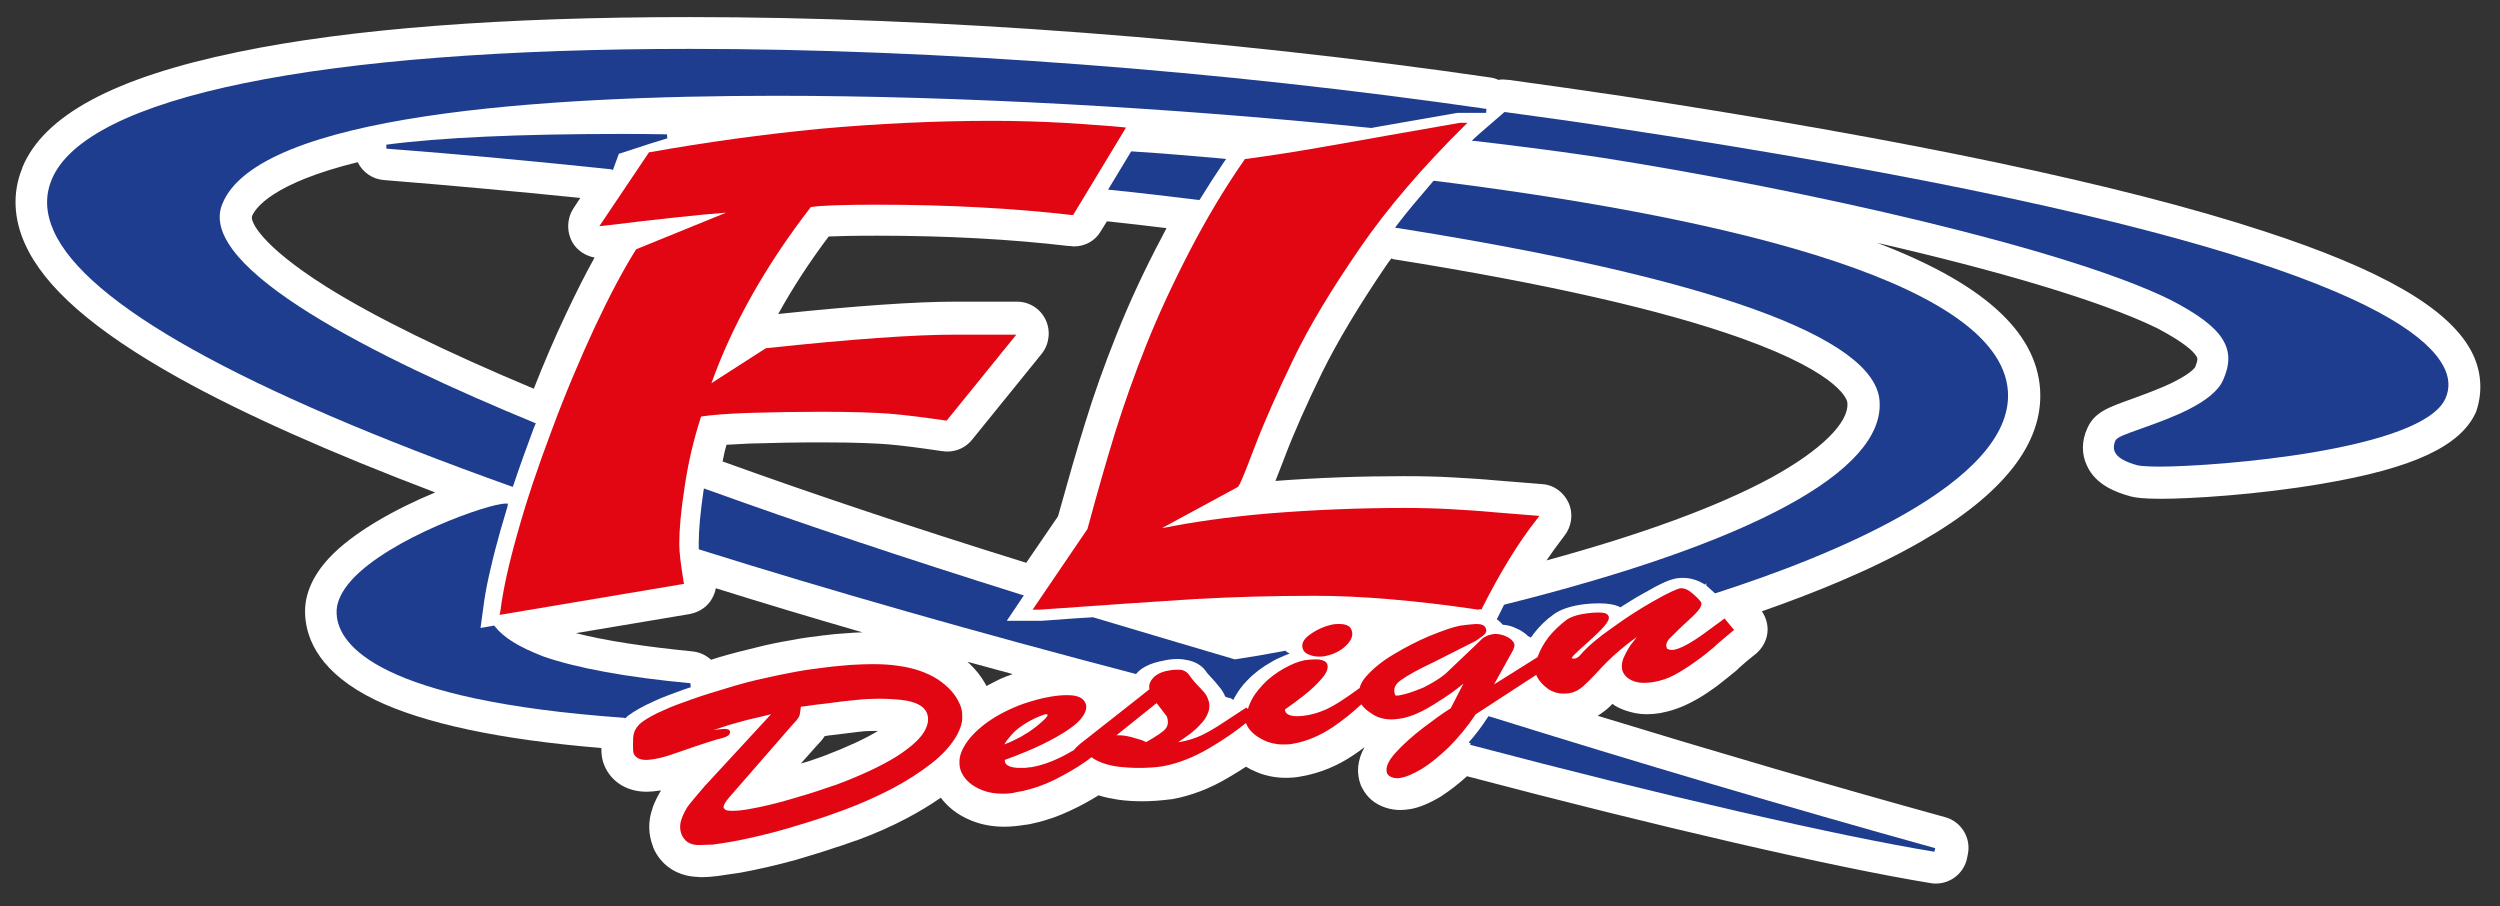
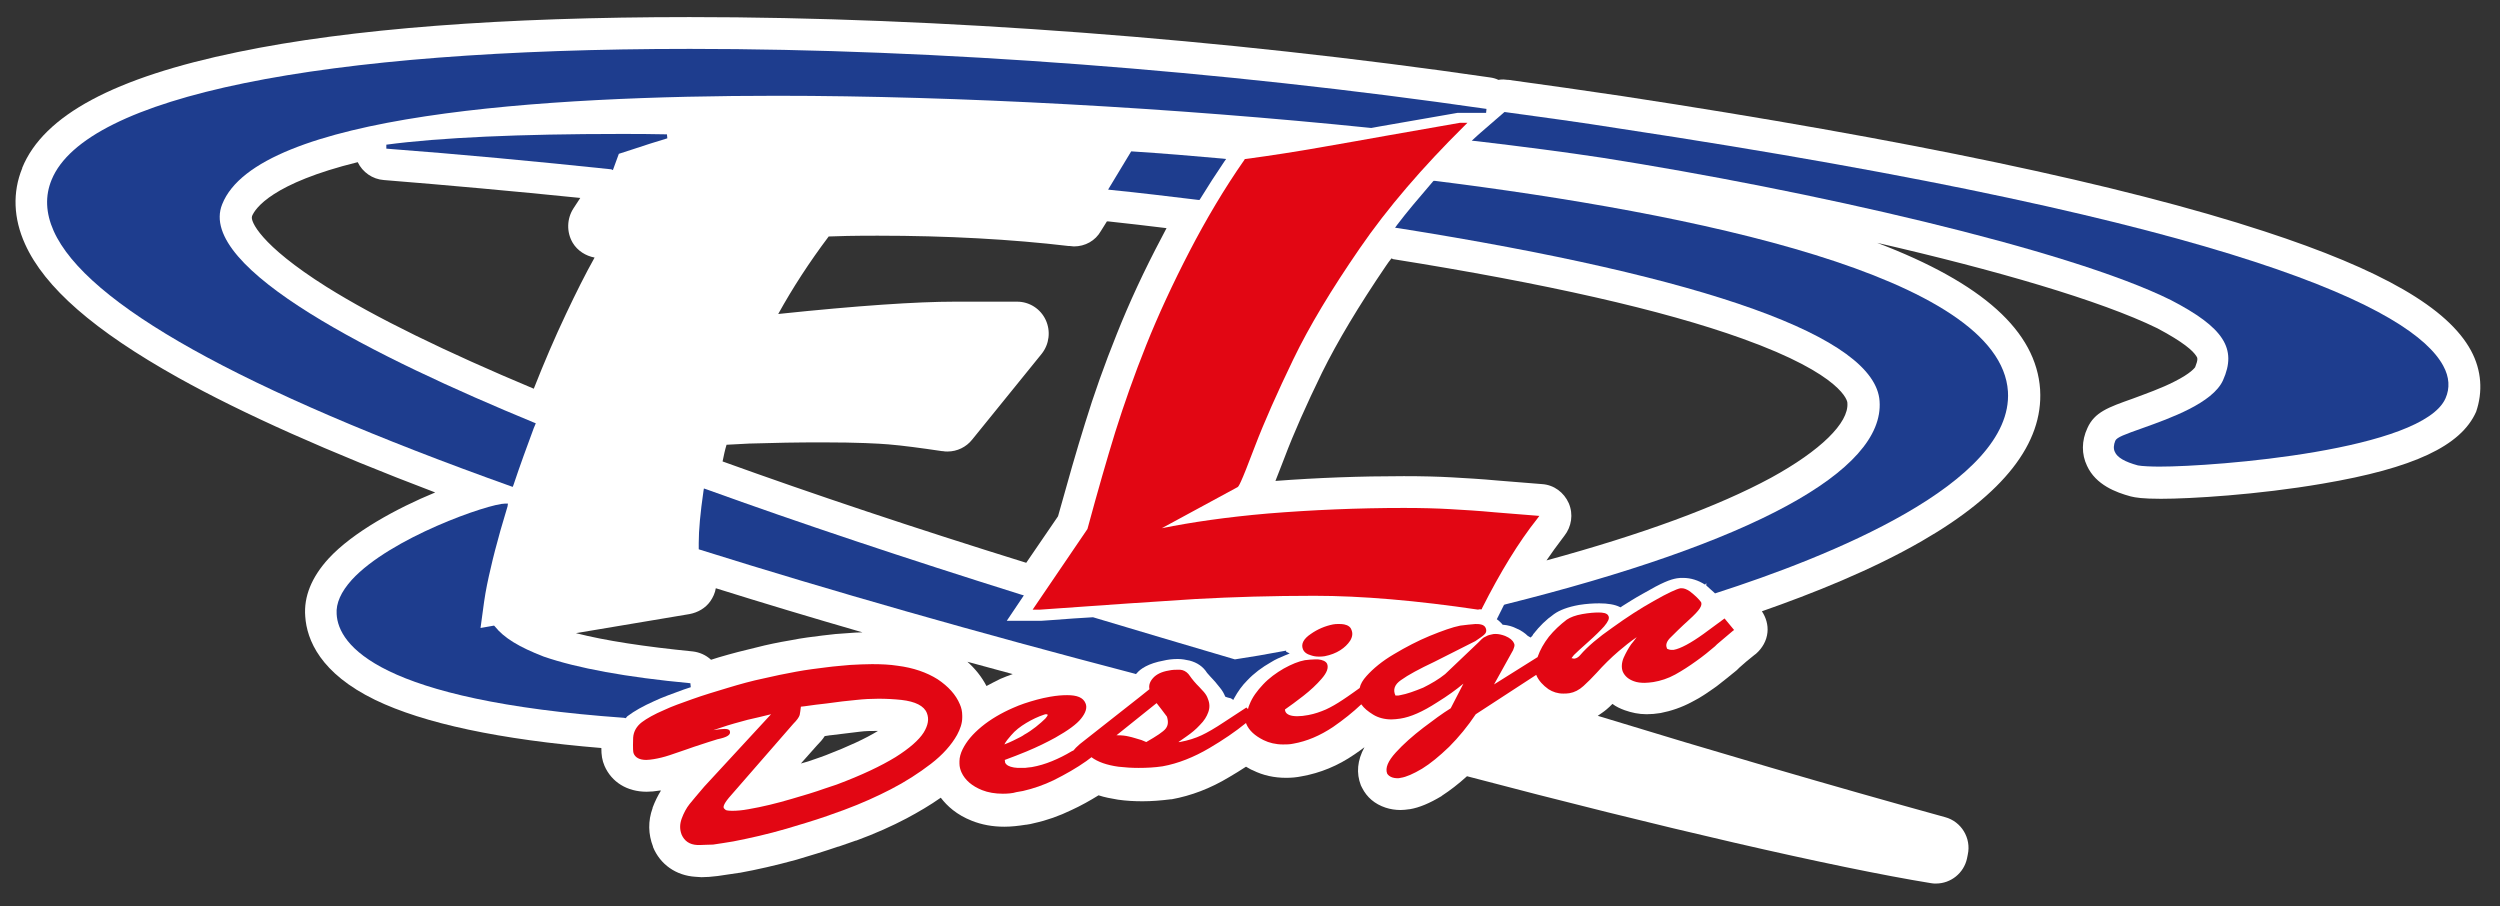
<svg xmlns="http://www.w3.org/2000/svg" version="1.0" id="Calque_1" x="0px" y="0px" viewBox="0 0 629 228" style="enable-background:new 0 0 629 228;" xml:space="preserve">
  <rect x="0" y="0" width="629" height="228" fill="#333333" stroke="none" />
  <style type="text/css">
	.st0{fill:#FFFFFF;}
	.st1{fill-rule:evenodd;clip-rule:evenodd;fill:#E20613;}
	.st2{fill-rule:evenodd;clip-rule:evenodd;fill:#1E3D8E;}
</style>
  <g>
    <path class="st0" d="M621.7,88.2c-5.8-10.7-22.3-20.3-52-30c-35.7-11.7-90-23.1-161.4-34c-9.5-1.4-19.1-2.8-28.7-4.1l-0.2,0   c-0.4,0-0.7-0.1-1.1-0.1c-0.4,0-0.9,0-1.3,0.1c-0.6-0.3-1.3-0.5-2-0.6C307.6,9.7,236,4.3,173.5,4.3c-47,0-85.3,2.9-113.7,8.8   C28.8,19.5,11,29,5.6,42.2c0,0,0,0,0,0.1c-2.5,6.1-2.2,12.7,0.7,19.1c4.9,10.9,17.4,21.8,38.5,33.6c16.3,9.1,38.1,18.8,64.7,28.9   c-9.7,4-20.7,10-26.8,16.6c-4.3,4.7-6.3,9.6-5.9,14.6c0.4,5.9,3.8,14.3,17.6,21c12.2,5.9,31.4,10,56.9,12.1c0,1.8,0.2,3.1,0.8,4.5   c1.8,4.1,5.7,6.5,10.6,6.5c1,0,2.1-0.1,3.3-0.3c0.1,0,0.2,0,0.3,0c-0.8,1.3-1.5,2.7-2.1,4.3c0,0,0,0.1,0,0.1   c-1.2,3.3-1.1,6.6,0.1,9.7c0,0,0,0.1,0,0.1c1.8,4.4,5.8,7.2,10.7,7.5c0.5,0,1,0.1,1.5,0.1c1.2,0,2.5-0.1,4.1-0.3   c1.5-0.2,3.2-0.5,5.4-0.8c0,0,0,0,0.1,0c4.4-0.8,9.2-1.9,14.3-3.3c3.4-1,7-2.1,10.5-3.3c0,0,0.1,0,0.1,0c0,0,3.4-1.2,4.3-1.5   c0,0,0,0,0.1,0c4.9-1.8,9.1-3.7,12.7-5.6c3-1.6,5.9-3.3,8.6-5.2c1.6,2.1,4,4.3,7.8,5.8c2.5,1,5.2,1.5,8.2,1.5   c1.7,0,3.5-0.2,5.4-0.5c0,0,0.1,0,0.1,0c0.7-0.1,1.3-0.2,2-0.4c3.2-0.7,6.3-1.8,9.4-3.3c2.4-1.1,4.7-2.4,6.8-3.7   c1.5,0.5,3.1,0.8,4.9,1.1c2.1,0.3,4.1,0.4,6.2,0.4c2.3,0,4.7-0.2,7.1-0.5c0.1,0,0.1,0,0.2,0c4.9-0.9,9.7-2.7,14.5-5.6   c1.4-0.8,2.8-1.7,4.2-2.6c0.6,0.3,1.1,0.7,1.7,0.9c2.6,1.3,5.4,1.9,8.4,1.9c1.3,0,2.6-0.1,4-0.4c4.5-0.8,9-2.6,13.2-5.5   c0.9-0.6,1.7-1.2,2.5-1.8c-1.8,3.3-2.1,6.5-0.9,9.6c0.1,0.2,0.2,0.4,0.3,0.6c1.2,2.4,3.2,4.1,5.9,5c1.2,0.4,2.5,0.6,3.8,0.6   c0.7,0,1.5-0.1,2.2-0.2c0,0,0,0,0.1,0c2.4-0.4,5-1.5,8-3.3c0,0,0.1-0.1,0.1-0.1c2-1.3,4.1-2.9,6.3-4.9   c48.1,12.7,92.7,23,116.7,26.9c0.4,0.1,0.9,0.1,1.3,0.1c3.7,0,7-2.6,7.8-6.3l0.2-1c0.9-4.1-1.6-8.3-5.7-9.4   c-29-8-58.3-16.6-87.4-25.5c0.7-0.5,1.5-1,2.2-1.6c0.5-0.4,1-0.9,1.5-1.4c0.9,0.7,2,1.2,3.1,1.6c1.7,0.6,3.5,1,5.5,1   c1.1,0,2.3-0.1,3.5-0.3c2.6-0.5,5.3-1.4,7.9-2.8c2.2-1.1,4.2-2.5,6.3-4c0,0,0,0,0,0c1.7-1.3,3.4-2.7,5-4c0,0,0.1-0.1,0.1-0.1   l0.5-0.5c1.1-1,2.4-2.1,3.8-3.2l0.4-0.3c1.6-1.4,2.7-3.3,2.9-5.4c0.2-1.9-0.4-3.8-1.4-5.3c12.6-4.4,27.7-10.4,40.3-17.7   c20.5-11.8,30.5-24.6,29.7-38c0,0,0,0,0-0.1c-1-14.7-14.5-26.8-41-36.9c29.6,6.8,56.2,14.5,70.5,21.5c6.6,3.5,9,5.7,9.8,7   c0.3,0.4,0.5,0.8-0.3,2.8c-0.1,0.1-1,1.5-5.2,3.6c-3.3,1.7-7.3,3.1-10.5,4.3c-6.2,2.2-9.6,3.4-11.4,7.4c-1.5,3.2-1.5,6.6-0.1,9.5   c2.2,4.8,7.3,6.7,11,7.7c1.2,0.3,3,0.6,7.6,0.6c7.4,0,24.3-1,40.6-3.8c23-3.9,34.9-9.5,38.7-18.1C624.7,98.6,624.4,93.2,621.7,88.2   z M248.2,172.6c-1.2-2.3-2.8-4.3-4.8-6.1c3.8,1,7.6,2.1,11.4,3.1c-1.1,0.4-2.2,0.8-3.1,1.2C250.5,171.4,249.3,172,248.2,172.6z    M174.3,163.9c-12.1-1.2-22-2.7-29.4-4.6l28.6-4.8c2.1-0.4,4-1.5,5.2-3.2c0.7-1,1.2-2.1,1.4-3.3c11.8,3.7,24.1,7.4,36.9,11.1   c-1.2,0-2.4,0.1-3.7,0.2c-2,0.1-4.1,0.3-6.4,0.6c-2.4,0.3-5,0.6-8,1.2c-3,0.5-5.9,1.1-8.6,1.8c-3,0.7-6.1,1.5-9.5,2.5   c-0.6,0.2-1.3,0.4-1.9,0.6C177.6,164.8,176,164.1,174.3,163.9z M90,40.8c1.2,2.5,3.7,4.3,6.6,4.5c16.1,1.3,32.7,2.8,49.4,4.5   l-1.7,2.6c-1.7,2.6-1.8,6-0.2,8.7c1.2,2,3.3,3.3,5.5,3.7c-2.3,4.1-4.7,8.9-7.2,14.2c-2.8,5.9-5.5,12.2-8.1,18.8   c-22.2-9.3-39.8-17.9-52.1-25.6C65.2,61.5,63,55.5,63.4,54.5c0,0,0,0,0-0.1C64.2,52.4,68.5,46.1,90,40.8z M350.5,65.2   c38.3,6.1,67.9,12.8,87.9,20c25.6,9.2,26.4,15.9,26.4,16.1c0,0,0,0,0,0.1c0.4,5-6.8,12-19.2,18.8c-13.3,7.2-32.3,14.2-56.5,20.8   c1.3-1.9,2.6-3.7,3.9-5.4l0.6-0.8c1.8-2.3,2.3-5.4,1.1-8.2c-1.2-2.7-3.7-4.6-6.7-4.8l-11.2-0.9c-4.3-0.4-8.1-0.6-11.5-0.8   c-3.5-0.2-7.6-0.3-12.1-0.3c-10.9,0-21.8,0.4-32.3,1.2c0.6-1.6,1.4-3.5,2.3-5.9c2.3-6.1,5.5-13.3,9.4-21.3   c3.9-7.9,9.3-16.9,16.1-26.9c0.4-0.6,0.9-1.3,1.4-1.9L350.5,65.2z M182.8,111.9c1.6-0.1,3.6-0.2,5.7-0.3c6.2-0.2,12.2-0.3,18.3-0.3   c9.2,0,14.2,0.3,16.7,0.5c3.6,0.3,8.1,0.9,13.5,1.7l0.2,0c0.4,0.1,0.8,0.1,1.2,0.1c2.4,0,4.7-1.1,6.2-3L262.1,89   c1.9-2.4,2.3-5.7,1-8.5c-1.3-2.8-4.1-4.6-7.2-4.6h-15.7c-9.5,0-24.4,1-44.4,3.1c3.6-6.5,7.8-13,12.7-19.5c2.3-0.1,6-0.2,12.3-0.2   c17.5,0,33.7,0.9,48.1,2.6l0.3,0c0.3,0,0.6,0.1,1,0.1c2.8,0,5.4-1.4,6.8-3.9l1.5-2.4l0.3,0c4.8,0.5,9.7,1.1,14.7,1.7   c-0.4,0.8-0.8,1.5-1.2,2.3C287.9,68,284.1,76.2,281,84c-3.1,7.7-5.8,15.3-8,22.5c-2.1,6.7-4.3,14.4-6.8,23.4l-8,11.7   c-28-8.7-53.7-17.3-76.4-25.5C182.1,114.6,182.4,113.2,182.8,111.9z M205.5,187.6c0.8-0.8,1.5-1.6,2-2.4c0.5-0.1,0.9-0.1,1.3-0.2   c0,0,0.1,0,0.1,0c2.5-0.3,5-0.6,7.4-0.9c1.5-0.2,3.1-0.2,4.6-0.2c-3.1,1.9-7.4,3.9-13.1,6.1c-0.9,0.3-1.8,0.7-2.8,1   c-1.1,0.4-2.3,0.8-3.5,1.1L205.5,187.6z" />
    <g>
      <g>
-         <path class="st1" d="M125.9,153.7c0.7-5.5,2.2-12.2,4.4-19.9c2.2-7.9,5.1-16.5,8.5-25.5c3.4-9.2,7.1-17.9,10.8-25.9     c3.7-7.9,7.2-14.5,10.4-19.6l0.1-0.1l22.6-9.2c-6.6,0.5-16.9,1.6-30.8,3.3l-1.1,0.1l12.5-18.6l0.2,0c14-2.5,28.4-4.5,42.9-5.9     c14.4-1.3,29-2,43.2-2c6.4,0,12.5,0.2,18,0.5c5.9,0.4,10.8,0.7,14.9,1.1l0.8,0.1l-13.3,22l-0.3,0c-14.7-1.7-31.2-2.6-49.1-2.6     c-8.6,0-14.2,0.2-16.6,0.6c-11.3,14.6-19.7,29.5-25,44.3l13.7-8.8l0.1,0c21.5-2.3,37.4-3.4,47.2-3.4h15.7l-17.5,21.6l-0.3,0     c-5.5-0.8-10.2-1.4-13.9-1.7c-3.8-0.3-9.8-0.5-17.4-0.5c-6.1,0-12.2,0.1-18.6,0.3c-5.3,0.2-9.1,0.5-11.6,0.9     c-1.8,5.5-3.2,11.3-4.1,17.4c-1,6.3-1.4,11.1-1.4,14.7c0,2.1,0.4,5.2,1.1,9.5l0.1,0.5l-46.4,7.8L125.9,153.7z" />
-       </g>
+         </g>
      <g>
        <path class="st2" d="M153.8,42.6c-19-2-38.1-3.8-56.6-5.2l0-1c13.4-1.8,33.8-2.7,58.9-2.7c3.8,0,7.7,0,11.7,0.1l0.1,1     c-2.9,0.9-5.9,1.8-8.8,2.8l-3.4,1.1l-1.5,4.1L153.8,42.6z" />
      </g>
      <g>
        <path class="st2" d="M128.7,122.4C60.4,98,21.7,76.4,13.5,58.1c-2-4.5-2.2-8.8-0.5-12.9c8.6-20.9,67.2-32.9,160.6-32.9     c62.1,0,133.3,5.4,200.4,15.1l-0.1,1h-7.2l-19.5,3.4l-2.2,0.4c-49.7-5.1-104.1-8.1-149.6-8.1c-58.7,0-130.6,4.7-139.5,27.3     c-6.5,16.1,39.1,38.7,78.4,54.9l0.5,0.2l-0.2,0.5l-0.3,0.7c-1.7,4.6-3.4,9.2-5.1,14.3l-0.2,0.5L128.7,122.4z" />
      </g>
      <g>
        <path class="st1" d="M372,153.4c-15.5-2.3-29.4-3.5-41.3-3.5c-10.5,0-20.5,0.3-29.7,0.8c-9.6,0.6-22.8,1.5-39.5,2.7l-1.7,0     l13.8-20.3c2.6-9.6,4.9-17.6,7-24.4c2.2-7,4.8-14.4,7.8-21.9c3-7.5,6.7-15.5,10.9-23.6c4.1-7.9,8.7-15.7,13.8-23l0.1-0.2l0.2,0     c6.7-0.9,13-1.9,18.7-2.9l1.7-0.3c5-0.9,9.9-1.7,14.7-2.6l18.8-3.3l1.9,0l-0.9,0.9C358,42,349.1,52.3,342.1,62.5     c-7.1,10.3-12.7,19.6-16.7,27.9c-4,8.3-7.3,15.7-9.7,22c-3.7,9.8-4.1,10.1-4.4,10.2l-19,10.3c7.4-1.5,16.3-2.8,26.7-3.7     c11.1-0.9,22.6-1.4,34.2-1.4c4.4,0,8.3,0.1,11.7,0.3c3.4,0.2,7,0.4,11.2,0.8l11.2,0.9l-0.6,0.8c-4.6,5.8-9.2,13.3-13.8,22.4     l-0.1,0.3H372z" />
      </g>
      <g>
        <path class="st2" d="M309.7,175.7c-0.3-0.1-0.5-0.1-0.8-0.2l-0.6-0.2l-0.1-0.2c-0.3-0.7-0.7-1.4-1.2-2l-1.3-1.6l-1.2-1.3     l-0.8-0.9c-1-1.6-2.5-2.6-4.4-3.1c-0.9-0.2-1.9-0.4-3-0.4c-1.4,0-2.7,0.2-3.5,0.4c-3.9,0.7-5.9,2.1-6.8,3.2l-0.2,0.2l-0.3-0.1     c-39.8-10.4-76.6-20.9-109.4-31.2l-0.3-0.1l0-0.3c0-0.5,0-0.9,0-1.3c0-3.2,0.4-7.6,1.2-13.1l0.1-0.6l0.6,0.2     c23.5,8.5,50.2,17.4,79.2,26.5l0.7,0.2l-4.3,6.4h8.6l2.9-0.2c3.6-0.3,6.9-0.5,10.2-0.7c11.6,3.5,23.2,6.9,35.7,10.6     c4-0.6,8.1-1.3,12.3-2.1l0.6-0.1v0.3l0.9,0.4l-1.2,0.5c-1.2,0.5-2.4,1-3.5,1.7c-2.3,1.3-4.3,2.8-6,4.6c-1.3,1.3-2.3,2.7-3.3,4.5     l-0.2,0.4L309.7,175.7z" />
      </g>
      <g>
-         <path class="st2" d="M486.7,214.3c-23.9-3.9-68.7-14.2-116.8-26.9l0.1-0.5l-0.4,0v-0.2l0.1-0.1c1.6-1.8,3.1-3.8,4.6-6.1l0.2-0.3     l0.4,0.1c37.2,11.6,74.9,22.8,112,33.1L486.7,214.3z" />
-       </g>
+         </g>
      <g>
        <path class="st2" d="M384.4,160c-0.7-0.7-1.7-1.4-2.9-1.9c-1-0.5-2.1-0.8-3.2-0.9l-0.2,0l-0.1-0.1c-0.3-0.4-0.7-0.7-1-1l-0.4-0.3     l1.8-3.6l0.2-0.1c62.1-15.5,95.6-33.6,94.3-51.2c-1.1-16.1-43-31.1-121.1-43.5l-0.8-0.1l0.5-0.7c2.5-3.3,5.4-6.7,9-10.9l0.2-0.2     l0.3,0c64.7,8.1,142.3,23.9,144.2,53c1.4,23.1-45.4,41.7-73.4,50.7l-0.3,0.1l-0.2-0.2c-0.6-0.5-1.2-1.1-2-1.8l0-0.6l-0.3,0.4     c-1.7-1.1-3.6-1.7-5.5-1.7c-0.5,0-1.1,0-1.6,0.1c-1.7,0.3-3.6,1-8.6,3.9c-2,1.1-3.7,2.2-5.3,3.2l-0.2,0.2l-0.3-0.1     c-1.2-0.6-3-0.9-5.1-0.9c-1.5,0-3.2,0.1-5.1,0.4c-2.8,0.5-4.9,1.3-6.3,2.3c-2,1.4-3.7,3.1-5.1,4.9c-0.1,0.1-0.2,0.2-0.2,0.3     c-0.1,0.1-0.1,0.2-0.2,0.3l-0.4,0.4L384.4,160z" />
      </g>
      <path class="st2" d="M543.3,117.4c-1.9,0-4.4-0.1-5.4-0.3c-3.3-0.9-5.2-2-5.8-3.4c-0.4-0.8-0.3-1.8,0.1-2.8    c0.4-0.9,2.4-1.6,6.9-3.2c7-2.5,17.6-6.3,20.2-12c3.6-8,0.2-13.3-13.1-20.2c-26-12.9-91.6-27.7-143-35.8    c-9.2-1.4-19.9-2.8-31.8-4.2l-1.1-0.1l1.3-1.2c0.3-0.3,0.6-0.5,0.9-0.8l6-5.2l0.2,0c9.5,1.3,19.1,2.6,28.5,4.1    C565,56.2,607.1,78,614.7,92c1.6,2.9,1.7,5.7,0.6,8.2C609.6,113.3,557.6,117.4,543.3,117.4" />
      <path class="st1" d="M176.3,212.6c-0.3,0-0.6,0-0.9,0c-1.9-0.1-3.2-1-3.9-2.6c-0.5-1.3-0.5-2.6,0-4c0.5-1.4,1.2-2.7,2-3.7    c0.8-1,2-2.4,3.7-4.4l16.8-18.2c-2.1,0.5-4,1-5.9,1.4c-2.2,0.6-4.5,1.2-6.8,2c-0.6,0.2-1.2,0.4-1.8,0.6c1.3-0.2,2.2-0.3,2.8-0.3    c0.6,0,1.2,0.1,1.3,0.5c0.1,0.2,0.1,0.5,0,0.7c-0.2,0.4-0.7,0.9-3.1,1.4c-1.1,0.3-3.1,1-5.9,1.9l-2,0.7c-1.8,0.6-3.2,1.1-4.1,1.4    c-1.5,0.5-2.8,0.8-4,1c-0.7,0.1-1.3,0.2-1.9,0.2c-1.7,0-2.8-0.6-3.2-1.7c-0.1-0.3-0.2-1-0.1-3.9c0.1-1.6,0.9-2.9,2.2-3.9    c1.2-0.9,3.1-2,5.7-3.1c1.9-0.9,4.2-1.7,7-2.7c2.8-1,5.8-1.9,8.8-2.8c3.3-1,6.2-1.8,9.1-2.4c2.6-0.6,5.4-1.2,8.2-1.7    c2.7-0.5,5.2-0.8,7.6-1.1c2.2-0.3,4.1-0.4,6-0.6c1.9-0.1,3.8-0.2,5.5-0.2c2.3,0,4.5,0.1,6.4,0.4c4,0.5,7.4,1.7,10.1,3.4    c2.7,1.8,4.6,3.9,5.6,6.3c0.4,0.9,0.6,1.8,0.6,2.9v0.4c0,1.5-0.5,2.9-1.3,4.4c-1.4,2.5-3.6,5-6.6,7.3c-3,2.3-6.4,4.5-10.1,6.4    c-3.3,1.7-7.2,3.5-11.8,5.2c-0.9,0.3-4.2,1.5-4.2,1.5c-3.4,1.2-6.9,2.2-10.2,3.2c-4.8,1.4-9.3,2.4-13.4,3.2    c-1.9,0.3-3.6,0.6-5.1,0.8C178.1,212.5,177.1,212.6,176.3,212.6 M201.5,177.8c-0.1,0.9-0.2,1.6-0.3,2.1c-0.2,0.6-0.7,1.3-1.6,2.2    l-16.2,18.6c-1.5,1.8-1.4,2.4-1.3,2.6c0,0,0.1,0.2,0.5,0.5c0.2,0.1,0.7,0.2,1.7,0.2c1,0,2.4-0.1,4-0.4c3.5-0.6,7.2-1.5,10.9-2.6    c3.1-0.9,5.8-1.7,8.3-2.6c1-0.3,2-0.7,3-1c6.4-2.4,11.2-4.7,14.8-6.9c3.5-2.2,5.9-4.3,7.1-6.2c1.1-1.8,1.4-3.4,0.8-4.9    c-0.7-1.8-2.9-2.9-6.4-3.3c-1.9-0.2-3.8-0.3-5.8-0.3c-1.8,0-3.7,0.1-5.5,0.3c-2.2,0.2-4.8,0.5-7.6,0.9c-1.7,0.2-3.6,0.4-5.5,0.7    L201.5,177.8z M252.3,199.7c-1.9,0-3.7-0.3-5.2-0.9c-2.5-1-4.3-2.5-5.2-4.5c-0.3-0.7-0.5-1.4-0.5-2.2v-0.6c0-0.9,0.3-2,0.8-3    c1-2,2.5-3.8,4.8-5.7c2.2-1.8,4.9-3.4,7.9-4.7c0.9-0.4,1.9-0.8,2.8-1.1c2.1-0.7,4.2-1.3,6.5-1.7c1.7-0.3,3.1-0.4,4.3-0.4    c2.5,0,4,0.6,4.6,2c0.5,1.1,0.1,2.4-1.1,3.9c-1.1,1.4-3.3,3-6.5,4.8c-2,1.1-4.4,2.3-7.3,3.5c-1.7,0.7-3.5,1.4-5.4,2.1l0.1,0.7    c0.3,0.6,1,1,2.2,1.2c0.5,0.1,1.1,0.1,1.7,0.1c0.4,0,0.7,0,1.1,0c0.5-0.1,1.1-0.1,1.7-0.2c1.7-0.3,3.4-0.8,5.1-1.5    c1.7-0.7,3.3-1.5,4.8-2.4c0.2-0.1,0.3-0.2,0.4-0.2l0.2-0.1c0.3-0.4,0.8-0.9,1.6-1.6l15-11.8l2.5-2c-0.2-1,0.1-1.9,0.9-2.8    c0.8-0.9,2.1-1.6,4-1.9c0.9-0.2,1.7-0.2,2.3-0.2c0.4,0,0.8,0,1.1,0.1c0.7,0.2,1.4,0.7,1.9,1.5c0.2,0.3,0.5,0.7,1,1.3    c0.5,0.6,0.9,1,1.3,1.4c0.4,0.4,0.7,0.8,1.2,1.3c0.5,0.6,0.8,1.1,1,1.7c0.5,1.2,0.5,2.3,0.1,3.4c-0.4,1.1-1,2.1-2.1,3.2    c-1,1.1-2.1,2-3.4,2.9c-0.6,0.4-1.3,0.9-2,1.4c0.1,0,0.2,0,0.3,0c2.2-0.4,4-1,5.5-1.7c1.5-0.7,3.4-1.8,5.8-3.4l5.5-3.6l0.4,0.4    c0.1-0.4,0.2-0.8,0.4-1.2c0.7-1.8,1.9-3.4,3.4-5c1.5-1.6,3.3-2.9,5.2-4c2-1.1,3.7-1.8,5.3-2.1c0.9-0.1,1.8-0.2,2.6-0.2    c0.2,0,0.5,0,0.7,0c1.2,0.1,2,0.5,2.3,1.1c0.4,1,0,2.2-1.4,3.8c-1.2,1.4-2.8,2.9-4.6,4.3c-1.8,1.4-3.3,2.5-4.6,3.4    c0,0.3,0.1,0.5,0.1,0.5c0.3,0.8,1.4,1.2,3,1.2c0.8,0,1.8-0.1,2.8-0.3c1.6-0.3,3-0.8,4.4-1.4c1.3-0.6,2.7-1.4,4.2-2.4    c1.4-0.9,4.3-3,4.3-3c0.2-1,0.8-2,1.7-3c1.7-1.9,4-3.8,6.9-5.5c3-1.8,6.1-3.4,9-4.6c3.2-1.3,5.7-2.2,7.7-2.6    c1.4-0.2,2.7-0.3,3.8-0.4h0.1c0.7,0,2.1,0,2.5,1c0.3,0.7,0.1,1.3-0.4,1.7c-0.4,0.4-1.2,0.9-2.2,1.6l-10.3,5.2    c-3.8,1.8-6.6,3.3-8.4,4.6c-1.6,1.1-2.1,2.4-1.4,3.9c0,0,0,0,0,0c0,0,0.2,0,0.4,0c0.2,0,0.5,0,0.8-0.1c1.7-0.3,3.6-1,5.8-1.9    c2-1,3.9-2.1,5.5-3.4l8.3-7.9l0.4-0.4c0.2-0.2,0.4-0.4,0.5-0.5c0.3-0.3,0.6-0.5,1.1-0.7c0.5-0.3,1-0.4,1.5-0.5    c0.3-0.1,0.6-0.1,0.9-0.1c0.8,0,1.6,0.2,2.4,0.5c1.2,0.5,1.9,1.1,2.2,1.8c0.2,0.3,0.2,0.7,0,1.2c-0.1,0.4-0.3,0.8-0.5,1.1    l-4.5,8.1l11-6.9c0-0.1,0-0.1,0-0.1c0.6-1.7,1.5-3.3,2.8-5c1.3-1.6,2.8-3,4.5-4.3c0.9-0.6,2.2-1.1,3.9-1.4    c1.7-0.3,3.1-0.4,4.1-0.4c1,0,2.2,0.1,2.5,0.9c0.3,0.6-0.1,1.4-1.1,2.6c-0.9,1-2.2,2.3-4,3.9c-1.8,1.6-3,2.7-3.6,3.3    c-0.5,0.6-0.6,0.8-0.6,0.8c0.3,0,0.4,0.1,0.5,0.1c0.1,0,0.2,0,0.3,0c0.5-0.1,1-0.4,1.4-0.9c1.8-2.1,4.5-4.4,8.1-6.9    c3.6-2.6,7-4.8,10.4-6.7c3.5-2,5.7-3,6.7-3.2c0.1,0,0.2,0,0.3,0c0.6,0,1.2,0.2,2.1,0.8c1.4,1.1,2.2,1.9,2.8,2.7    c0.3,0.8-0.1,1.8-3.1,4.5c-2,1.8-3.7,3.5-4.8,4.6c-1.1,1.2-0.9,2-0.7,2.5c0,0.1,0.1,0.2,0.5,0.3c0.2,0.1,0.4,0.1,0.7,0.1    c0.2,0,0.3,0,0.5,0c1.7-0.3,4.3-1.7,7.5-4l5.3-3.9l2.4,2.9l-0.4,0.3c-1.3,1.1-2.6,2.2-3.9,3.3l-0.5,0.5c-1.4,1.2-3,2.5-4.7,3.7    c-1.8,1.3-3.5,2.4-5.3,3.4c-1.8,1-3.7,1.6-5.5,1.9c-0.8,0.1-1.5,0.2-2.2,0.2c-1,0-1.9-0.1-2.7-0.4c-1.4-0.5-2.3-1.3-2.8-2.4    c-0.4-1-0.3-2.3,0.2-3.5c0.6-1.3,1.2-2.4,1.9-3.4c0,0,1-1.2,1.4-1.8c-1.6,1.1-3.1,2.3-4.5,3.5c-2,1.7-3.9,3.6-5.6,5.5    c-1.1,1.2-2.2,2.3-3.3,3.3c-1.1,1-2.3,1.6-3.5,1.8c-0.6,0.1-1.1,0.1-1.6,0.1c-1.4,0-2.6-0.4-3.7-1.1c-1.4-1-2.4-2.1-3-3.4    c0-0.1,0-0.1-0.1-0.2l-15.2,9.9c-2,3-4.3,5.8-6.7,8.2c-2.5,2.4-4.7,4.2-6.8,5.5c-2.2,1.3-4,2.1-5.4,2.3c-0.3,0.1-0.6,0.1-0.9,0.1    c-0.4,0-0.9-0.1-1.2-0.2c-0.6-0.2-1.1-0.6-1.3-1c-0.5-1.4,0.2-3.1,2.2-5.3c1.9-2.1,4.3-4.2,6.9-6.2c2.5-1.9,4.8-3.6,6.9-4.9    l3.2-6.2c-1.8,1.5-4,3.1-6.6,4.7c-3.7,2.4-6.7,3.7-9.3,4.1c-0.8,0.1-1.5,0.2-2.2,0.2c-1.7,0-3.3-0.4-4.6-1.2    c-1.3-0.8-2.3-1.6-3-2.6c-2.1,2-4.5,3.9-7.1,5.7c-3.3,2.2-6.6,3.6-10,4.2c-0.9,0.2-1.8,0.2-2.6,0.2c-1.8,0-3.5-0.4-4.9-1.1    c-2.2-1.1-3.6-2.4-4.3-4c0-0.1-0.1-0.2-0.1-0.3c-2.7,2.2-5.8,4.3-9.2,6.3c-3.9,2.3-7.9,3.9-11.8,4.6c-2,0.3-4,0.4-6,0.4    c-1.7,0-3.4-0.1-5.1-0.3c-2.9-0.4-5.2-1.2-6.8-2.4l-0.1,0.1c-0.4,0.3-0.8,0.6-1.2,0.9c-2.4,1.7-5.2,3.3-8.2,4.8    c-2.5,1.2-5.1,2.1-7.7,2.7c-0.6,0.1-1.1,0.2-1.7,0.3C254.8,199.6,253.5,199.7,252.3,199.7 M263.2,179.7c-0.1,0-0.3,0-0.5,0.1    c-1.5,0.5-3,1.2-4.5,2.1c-1.5,0.9-2.8,1.9-3.8,3.1c-0.7,0.8-1.3,1.5-1.7,2.3c1.6-0.6,2.9-1.3,4.1-1.9c0.3-0.2,0.6-0.3,0.8-0.5    c1.1-0.6,2.1-1.3,3-2c1-0.8,1.8-1.5,2.4-2.1c0.6-0.7,0.6-0.9,0.6-0.9C263.6,179.7,263.3,179.7,263.2,179.7 M281.3,185    c1,0,1.9,0.1,2.7,0.3c1,0.2,2.1,0.6,3.2,0.9c0.4,0.2,0.8,0.3,1.2,0.5c2.6-1.5,4.3-2.6,4.9-3.4c0.6-0.8,0.7-1.7,0.3-3    c-0.9-1.2-1.8-2.4-2.6-3.4l-10.1,8.1C281,185,281.1,185,281.3,185 M331.8,165.2c-0.7,0-1.3-0.1-1.9-0.3c-1.1-0.3-1.8-0.8-2.1-1.6    c-0.5-1.3,0.2-2.6,2-3.8c1.7-1.2,3.6-2,5.6-2.4c0.5-0.1,0.9-0.1,1.4-0.1c0.5,0,1,0,1.4,0.1c1,0.2,1.6,0.7,1.8,1.3    c0.4,0.9,0.3,1.8-0.3,2.8c-0.6,0.9-1.4,1.7-2.5,2.4c-1.1,0.7-2.4,1.2-3.9,1.5C332.8,165.2,332.3,165.2,331.8,165.2" />
      <g>
        <path class="st2" d="M301.5,50.3c-7.5-0.9-14.8-1.8-21.9-2.5l-0.8-0.1l5.8-9.6l0.3,0c7.6,0.5,15.1,1.1,22.7,1.8l0.9,0.1l-0.5,0.7     c-2.1,3.1-4.1,6.2-6,9.3l-0.2,0.3L301.5,50.3z" />
      </g>
      <g>
        <path class="st2" d="M157,180.6c-61.8-4.4-71.9-18.3-72.3-26.1c-0.2-2.7,1.1-5.6,3.8-8.6c9.7-10.6,34.5-19.2,38.6-19.2h0.7     l-0.1,0.7c-0.6,2.1-1.2,4.1-1.8,6.1c-1,3.6-1.8,6.6-2.4,9.3c-0.7,2.9-1.3,5.8-1.7,8.6c-0.1,0.8-0.2,1.5-0.3,2.2l-0.6,4.4l3.4-0.6     l0.2,0.2c2.3,2.9,6.1,5.2,12.3,7.6c8.4,2.9,20.8,5.2,36.9,6.7l0.1,1l-1.8,0.6c-2.7,1-5.3,1.9-7.4,2.9c-2.9,1.3-5,2.5-6.6,3.7     c-0.2,0.1-0.3,0.3-0.4,0.4l-0.2,0.2L157,180.6z" />
      </g>
    </g>
  </g>
</svg>